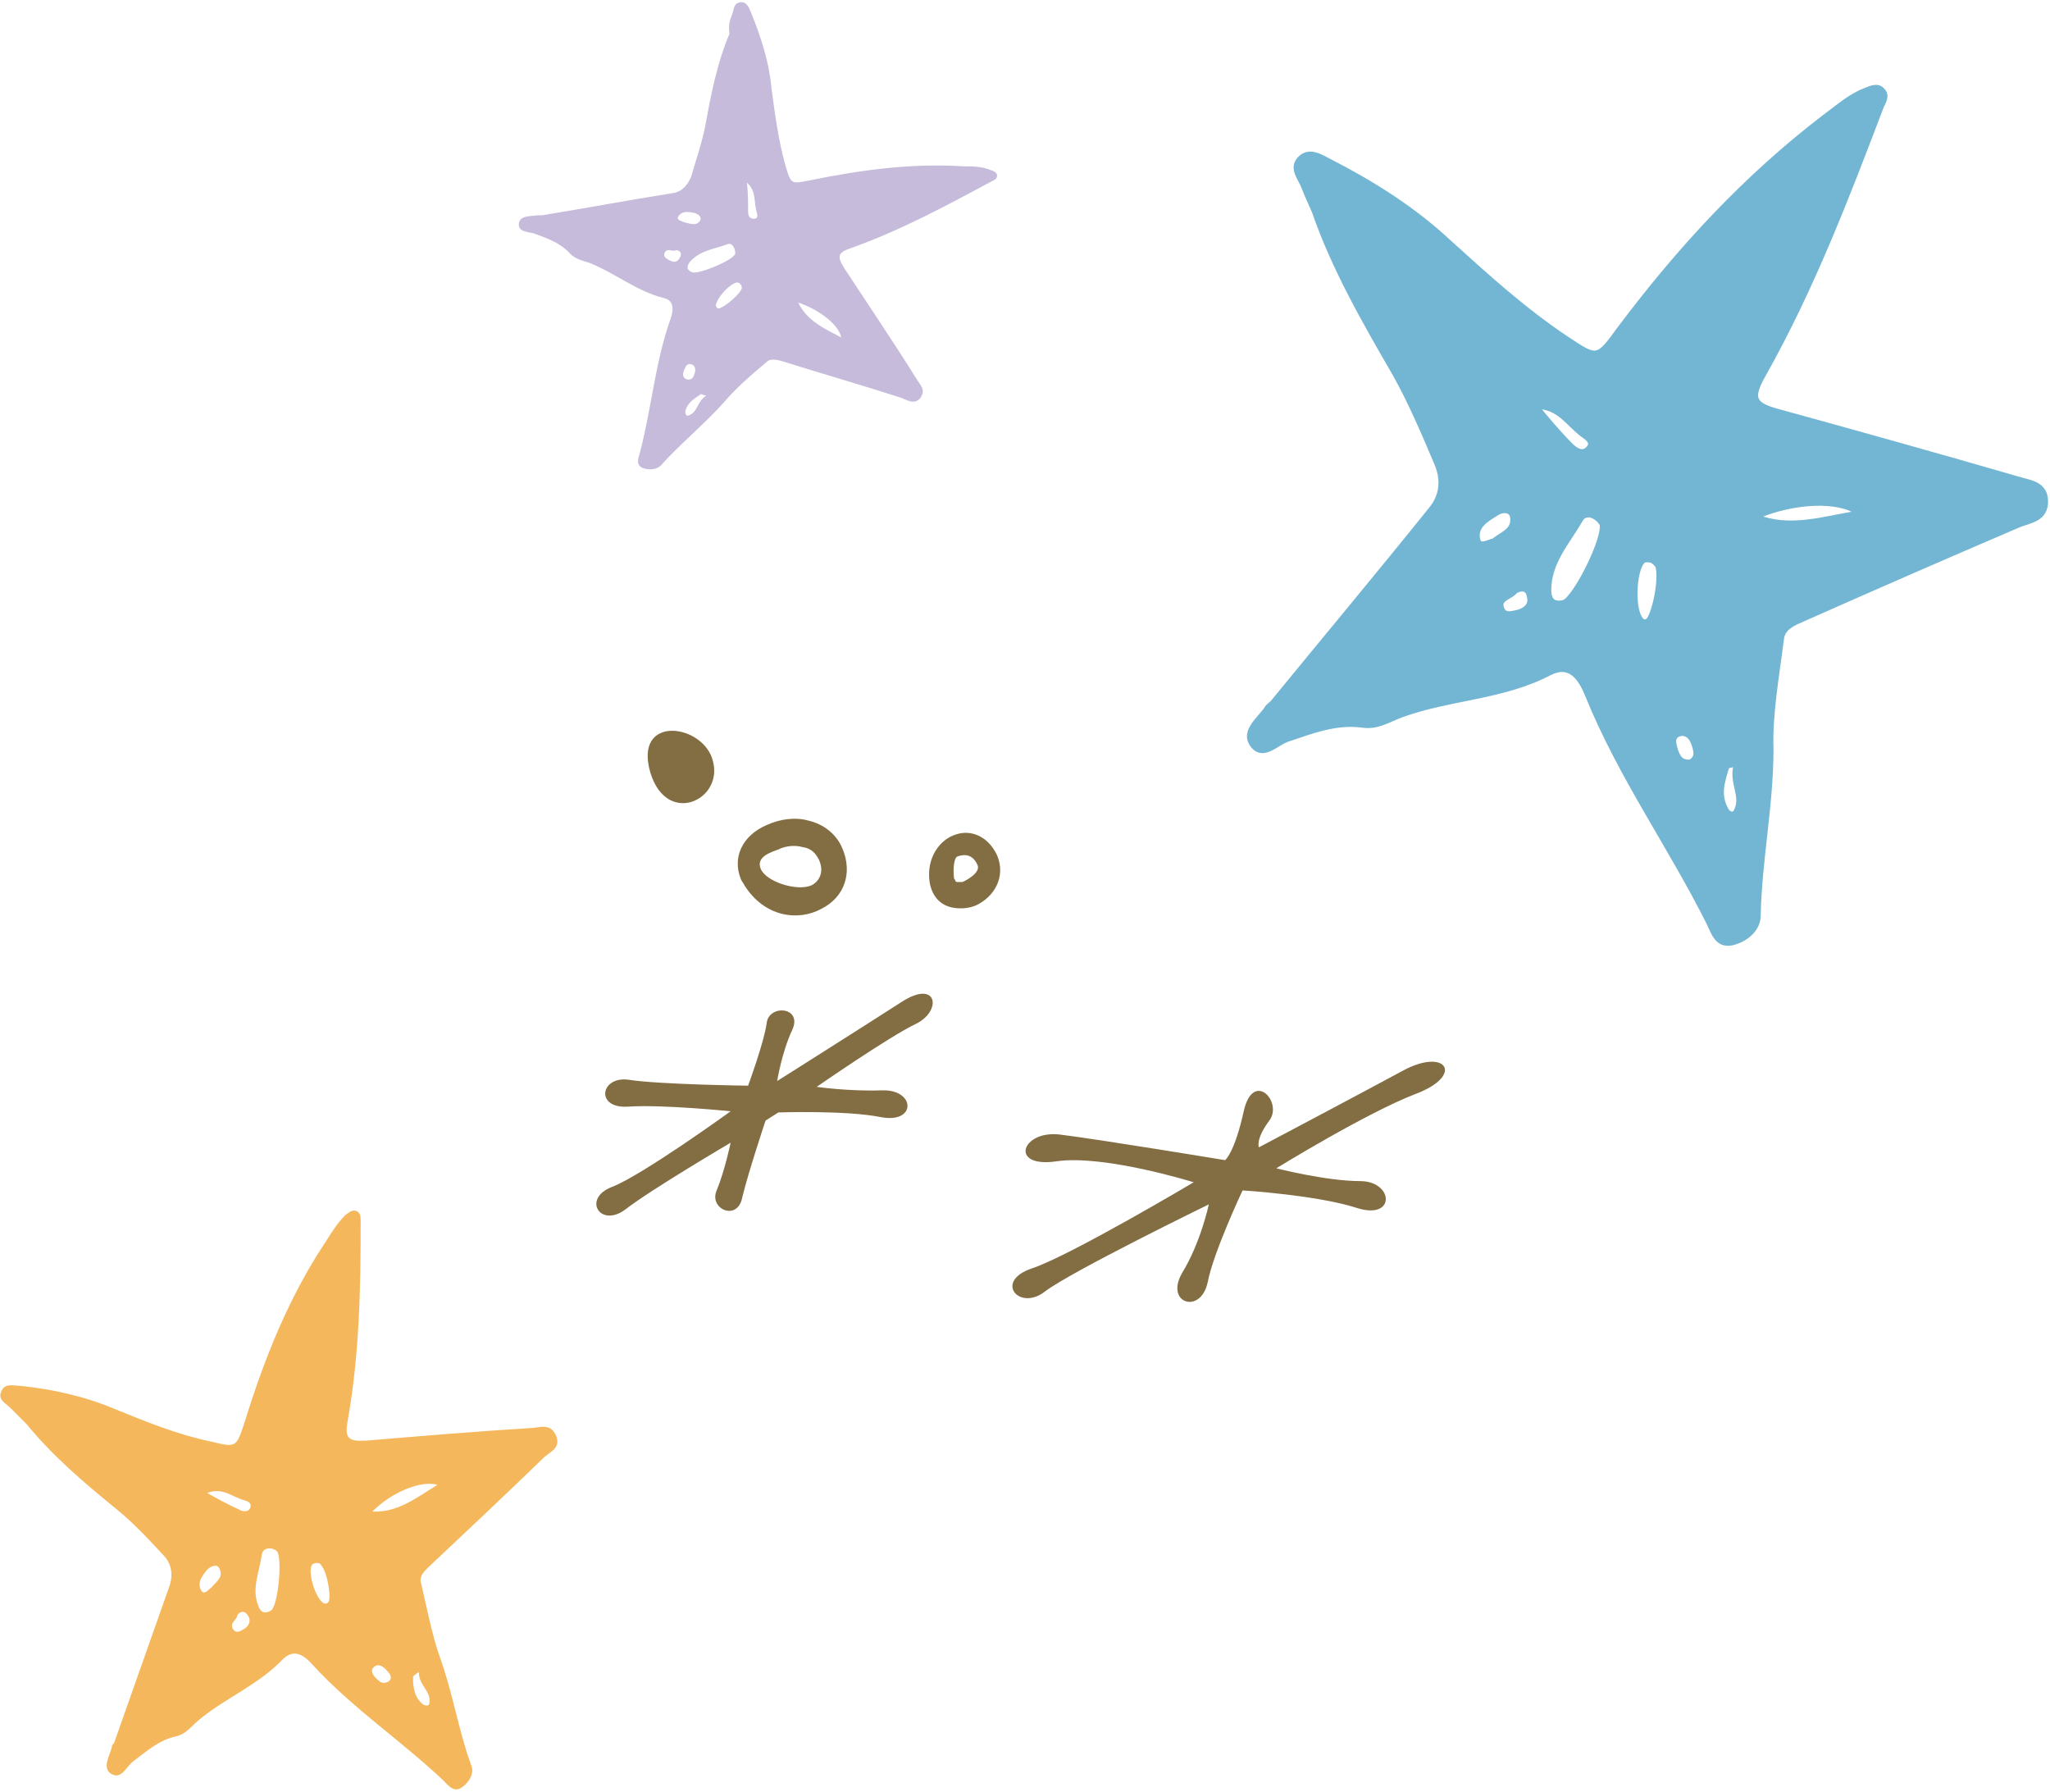
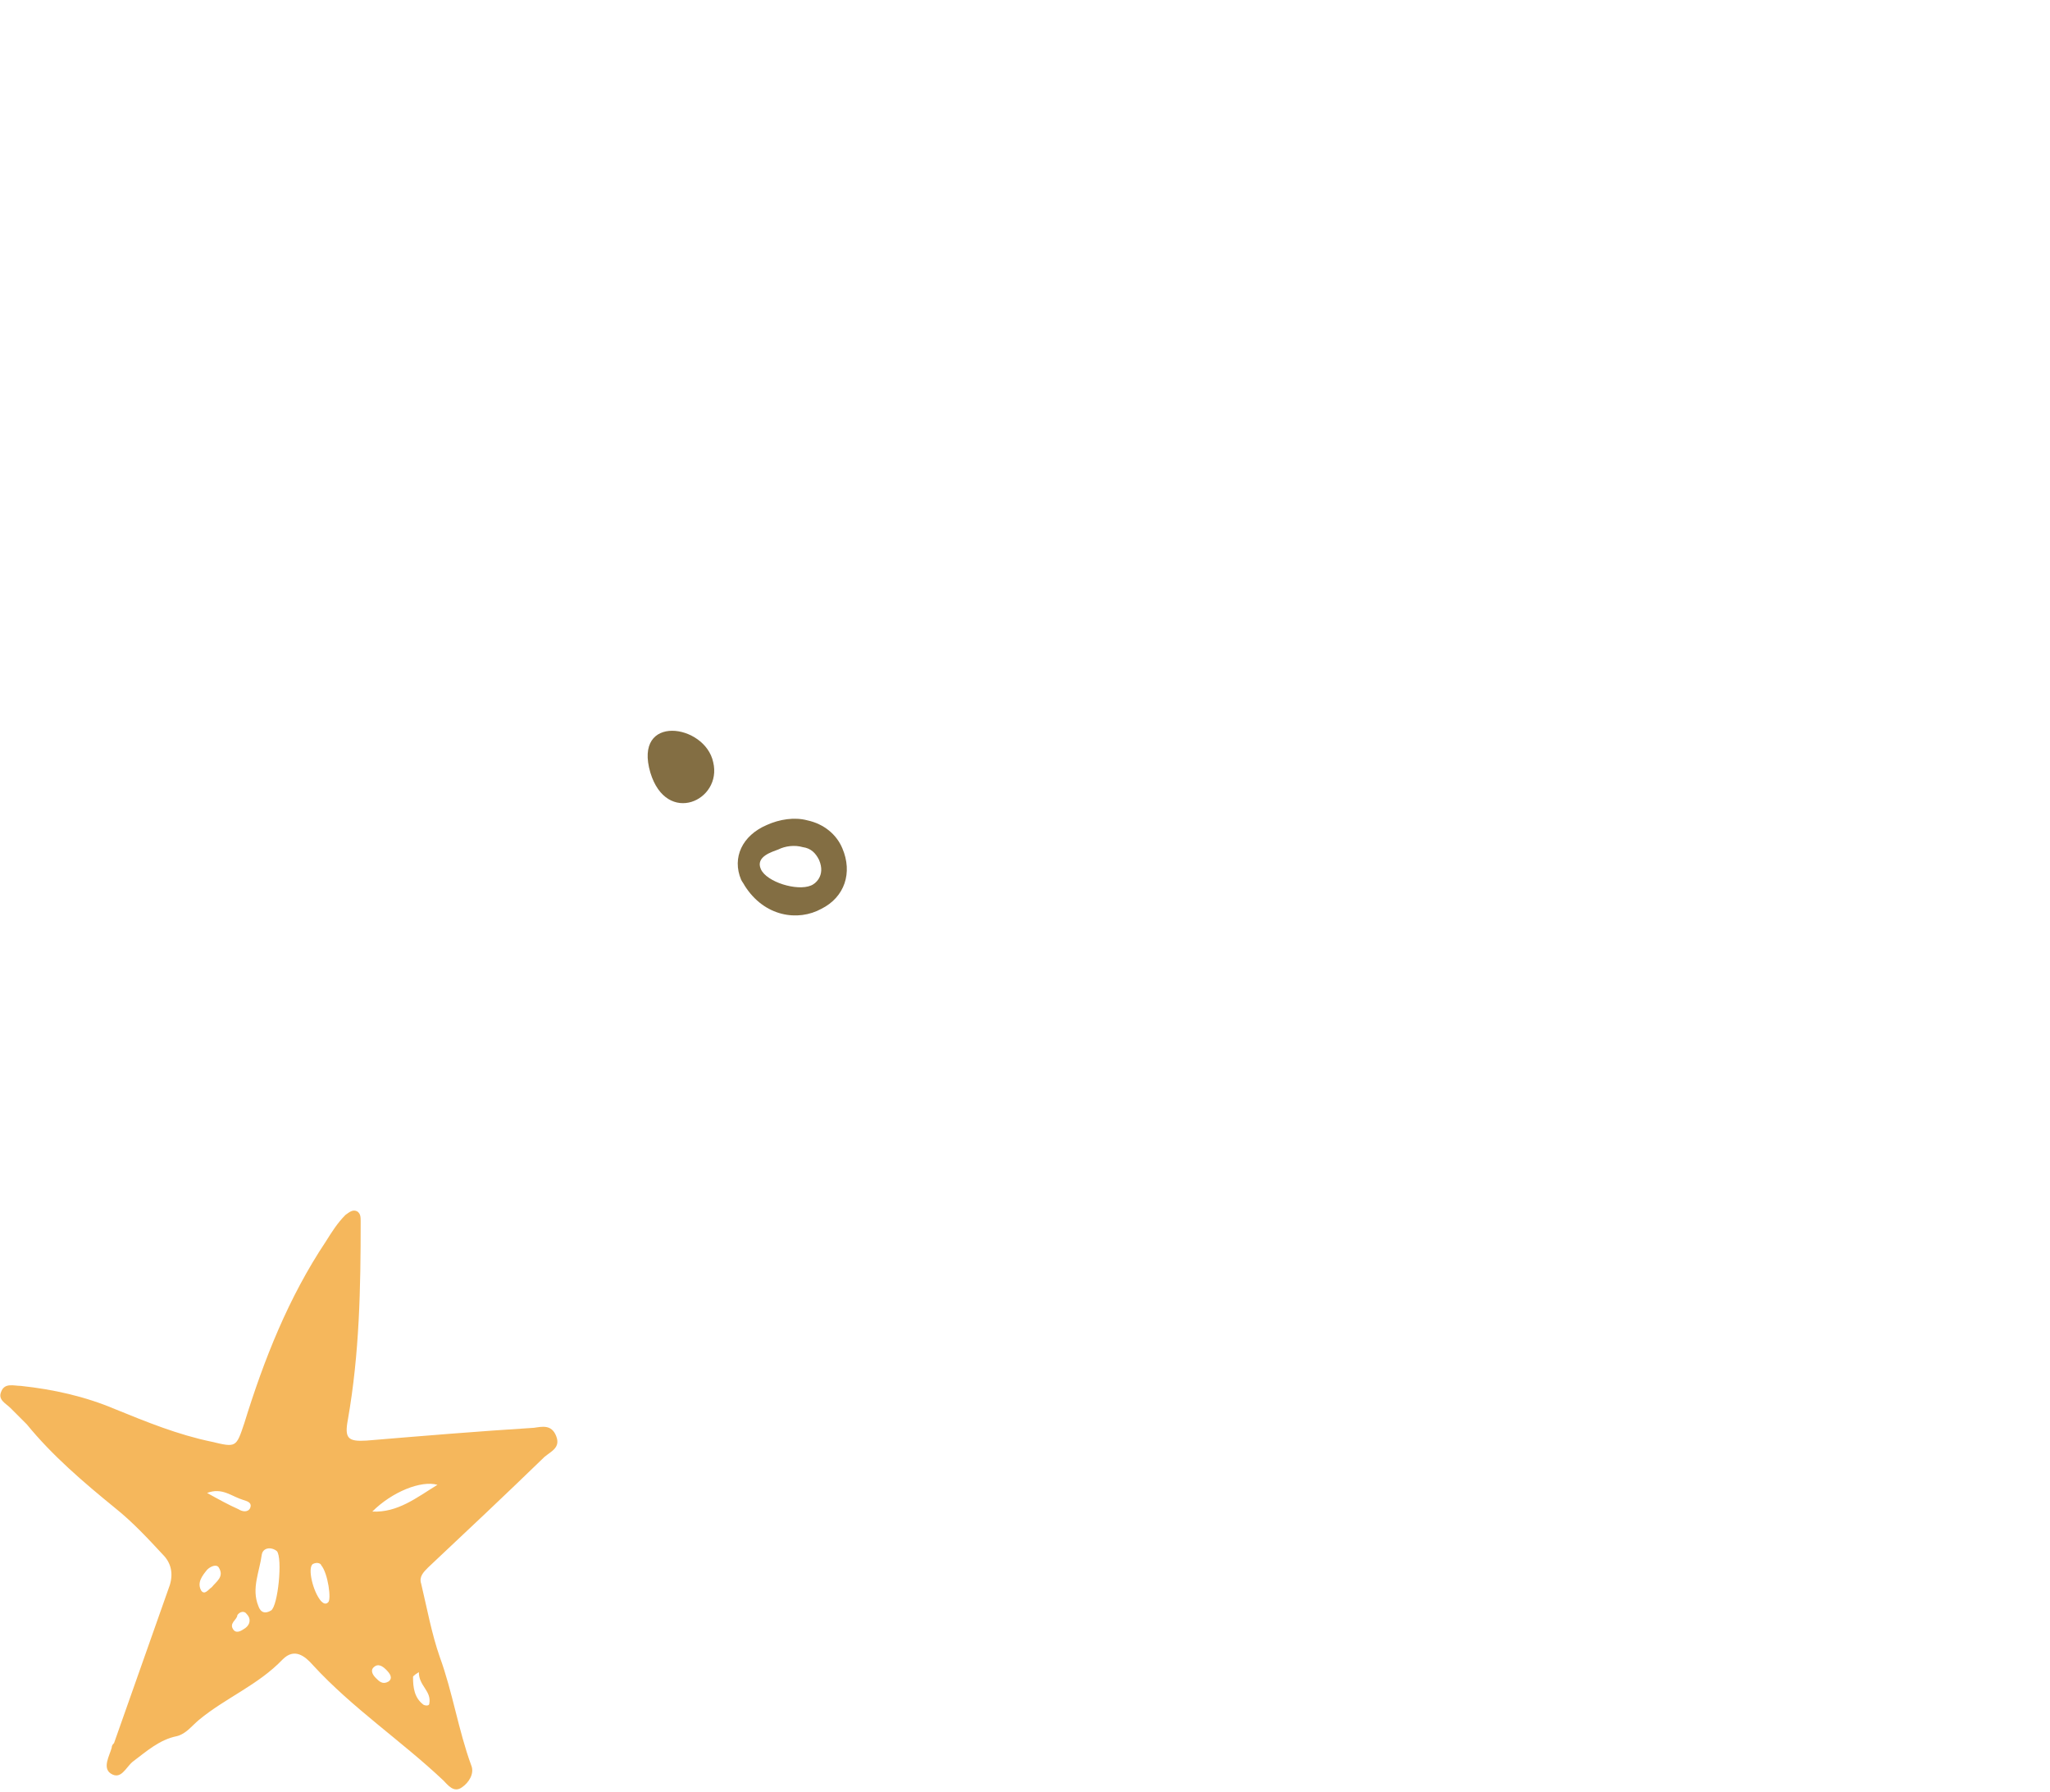
<svg xmlns="http://www.w3.org/2000/svg" version="1.1" id="レイヤー_1" x="0px" y="0px" viewBox="0 0 176.2 154" style="enable-background:new 0 0 176.2 154;" xml:space="preserve">
  <style type="text/css">
	.st0{fill:#F5B75C;}
	.st1{fill:#72B6D3;stroke:#72B6D3;stroke-width:0.468;stroke-miterlimit:10;}
	.st2{fill:#C6BBDB;}
	.st3{fill:#836E43;}
</style>
  <path class="st0" d="M0.9,121c-0.4-0.4-1.1-0.7-0.8-1.4c0.3-0.8,1.1-0.5,1.7-0.5c2.8,0.3,5.5,0.9,8.1,2c2.7,1.1,5.4,2.2,8.3,2.8  c2.1,0.5,2.1,0.5,2.8-1.6c1.7-5.5,3.8-10.8,7-15.6c0.5-0.8,1-1.6,1.7-2.3c0.3-0.2,0.6-0.5,1-0.3c0.3,0.2,0.3,0.5,0.3,0.9  c0,5.7-0.1,11.3-1.1,17c-0.3,1.6,0,1.9,1.6,1.8c4.8-0.4,9.6-0.8,14.4-1.1c0.7-0.1,1.5-0.3,1.9,0.7c0.4,1-0.4,1.3-1,1.8  c-3.3,3.2-6.7,6.4-10,9.5c-0.4,0.4-0.8,0.8-0.6,1.4c0.5,2.1,0.9,4.3,1.6,6.3c1.1,3,1.6,6.3,2.7,9.3c0.3,0.7-0.2,1.5-0.8,1.9  c-0.7,0.5-1.2-0.2-1.6-0.6c-3.6-3.4-7.8-6.2-11.2-9.9c-0.7-0.8-1.6-1.5-2.6-0.5c-2.1,2.2-4.9,3.3-7.2,5.2c-0.6,0.5-1.1,1.2-1.9,1.4  c-1.5,0.3-2.6,1.3-3.8,2.2c-0.6,0.5-1,1.6-1.9,1c-0.7-0.5-0.1-1.5,0.1-2.2c0-0.2,0.1-0.3,0.2-0.4c1.6-4.5,3.2-9.1,4.8-13.6  c0.3-1,0.1-1.9-0.6-2.6c-1.3-1.4-2.6-2.8-4.1-4c-2.7-2.2-5.4-4.5-7.6-7.2C1.7,121.8,1.3,121.4,0.9,121z M22.5,133.6  c-0.2,1.5-0.9,2.9-0.3,4.4c0.2,0.6,0.6,0.7,1.1,0.4c0.6-0.4,1-4.5,0.5-5.1C23.3,132.9,22.6,133,22.5,133.6z M37.6,127.6  c-1.4-0.4-3.9,0.6-5.6,2.3C34.2,130,35.8,128.7,37.6,127.6z M26.9,134.4c-0.5,0.3,0,2.4,0.7,3.2c0.2,0.2,0.4,0.3,0.6,0.1  c0.3-0.2,0-2.5-0.6-3.2C27.6,134.4,27.3,134.2,26.9,134.4z M20.5,129.7c0.3,0.2,0.8,0.3,1-0.1c0.2-0.5-0.3-0.6-0.6-0.7  c-1-0.3-1.8-1.1-3.1-0.6C18.7,128.8,19.6,129.3,20.5,129.7z M18.8,134.7c-0.2-0.3-0.7-0.1-1,0.2c-0.4,0.5-0.9,1.1-0.5,1.8  c0.3,0.4,0.6-0.1,0.9-0.3C18.6,135.9,19.3,135.5,18.8,134.7z M35.5,144.1c0,0.9,0.1,1.8,0.9,2.4c0.2,0.1,0.5,0.1,0.5-0.1  c0.2-1.1-0.9-1.5-0.9-2.7C35.5,144,35.5,144.1,35.5,144.1z M33.2,143.5c-0.3-0.3-0.7-0.6-1.1-0.2c-0.3,0.3,0,0.7,0.2,0.9  c0.3,0.3,0.6,0.6,1.1,0.3C33.8,144.2,33.5,143.8,33.2,143.5z M20.1,140.1c0.3,0.3,0.7,0,1-0.2c0.4-0.3,0.5-0.8,0.1-1.2  c-0.2-0.3-0.6-0.2-0.8,0.1C20.4,139.2,19.6,139.5,20.1,140.1z" />
-   <path class="st1" d="M112.1,16.1c-0.3-0.8-1.1-1.6-0.4-2.4c0.8-0.9,1.8-0.2,2.6,0.2c3.7,1.9,7.2,4.1,10.3,7c3.2,2.9,6.4,5.8,10,8.2  c2.7,1.8,2.7,1.8,4.6-0.8c5.1-6.8,10.8-13,17.6-18.2c1.1-0.8,2.2-1.8,3.5-2.3c0.5-0.2,1.1-0.5,1.5,0c0.4,0.4,0.1,0.9-0.1,1.3  c-3,7.9-6,15.7-10.1,23c-1.2,2.1-1,2.7,1.3,3.3c6.9,1.9,13.7,3.8,20.6,5.8c1,0.3,2.3,0.4,2.3,1.9c0,1.5-1.3,1.6-2.3,2  c-6.3,2.7-12.5,5.4-18.8,8.2c-0.7,0.3-1.5,0.7-1.6,1.6c-0.4,3.2-1,6.4-0.9,9.5c0,4.8-1,9.5-1.1,14.3c0,1.1-1,2-2.2,2.3  c-1.3,0.3-1.6-0.9-2-1.7c-3.3-6.6-7.6-12.6-10.4-19.5c-0.6-1.5-1.5-2.9-3.3-2c-4,2.1-8.5,2.1-12.7,3.6c-1.1,0.4-2.1,1.1-3.4,0.9  c-2.3-0.3-4.3,0.5-6.4,1.2c-1,0.3-2.2,1.8-3.1,0.4c-0.7-1.1,0.7-2.1,1.3-3c0.1-0.2,0.3-0.3,0.5-0.5c4.5-5.5,9.1-11,13.6-16.6  c1-1.2,1.1-2.6,0.5-4c-1.1-2.6-2.2-5.2-3.6-7.7c-2.6-4.5-5.2-9-6.9-13.9C112.8,17.7,112.4,16.9,112.1,16.1z M135.8,44.7  c-1.1,1.9-2.7,3.6-2.7,6c0,0.9,0.4,1.3,1.3,1.1c1-0.3,3.7-5.7,3.3-6.8C137.2,44.2,136.2,43.9,135.8,44.7z M159.8,44.1  c-1.7-1.3-5.7-1.1-8.9,0.3C153.8,45.6,156.7,44.6,159.8,44.1z M141.4,48.1c-0.8,0.1-1.2,3.3-0.6,4.8c0.2,0.4,0.4,0.7,0.8,0.5  c0.5-0.2,1.3-3.5,0.9-4.8C142.3,48.4,142.1,48,141.4,48.1z M135,38.3c0.4,0.4,1,0.8,1.5,0.3c0.6-0.6-0.1-1-0.5-1.3  c-1.2-0.9-2-2.4-4-2.4C132.9,36,133.9,37.2,135,38.3z M130,44.3c-0.2-0.6-1-0.5-1.4-0.2c-0.8,0.5-1.9,1.1-1.6,2.3  c0.2,0.7,0.9,0.2,1.4,0.1C129.1,45.9,130.3,45.6,130,44.3z M148.4,65.9c-0.4,1.3-0.8,2.5,0,3.8c0.2,0.3,0.6,0.4,0.8,0.1  c0.8-1.4-0.5-2.6,0.1-4.2C148.5,65.8,148.4,65.8,148.4,65.9z M145.6,63.9c-0.2-0.6-0.7-1.1-1.4-0.8c-0.6,0.3-0.3,1-0.2,1.4  c0.2,0.6,0.5,1.1,1.3,1C146,65.1,145.8,64.5,145.6,63.9z M129.1,52.4c0.3,0.6,1,0.3,1.5,0.2c0.8-0.3,1.1-0.8,0.8-1.6  c-0.2-0.5-0.7-0.5-1.2-0.2C129.9,51.3,128.6,51.4,129.1,52.4z" />
-   <path class="st2" d="M62.9,1.3c0.2-0.4,0.1-1,0.7-1.1c0.6-0.1,0.8,0.5,1,1c0.8,2,1.5,4.1,1.7,6.3c0.3,2.3,0.6,4.5,1.2,6.7  c0.5,1.7,0.5,1.6,2.1,1.3c4.4-0.9,8.8-1.5,13.3-1.2c0.7,0,1.5,0,2.2,0.3c0.3,0.1,0.6,0.2,0.6,0.5c0,0.3-0.3,0.4-0.5,0.5  c-3.9,2.1-7.8,4.2-12,5.7c-1.2,0.4-1.3,0.7-0.6,1.8c2.1,3.2,4.2,6.3,6.2,9.5c0.3,0.5,0.8,0.9,0.3,1.6c-0.5,0.6-1.1,0.2-1.6,0  c-3.4-1.1-6.9-2.1-10.4-3.2c-0.4-0.1-0.9-0.2-1.2,0.1c-1.3,1.1-2.6,2.2-3.7,3.5c-1.7,1.9-3.7,3.5-5.4,5.4c-0.4,0.4-1.1,0.4-1.6,0.2  c-0.6-0.3-0.3-0.9-0.2-1.3c1-3.8,1.3-7.7,2.6-11.4c0.3-0.8,0.4-1.7-0.6-1.9c-2.3-0.6-4.1-2.1-6.3-3c-0.6-0.2-1.2-0.3-1.7-0.8  c-0.8-0.9-1.9-1.3-3-1.7c-0.5-0.2-1.5-0.1-1.4-0.9c0.1-0.7,1-0.6,1.6-0.7c0.1,0,0.2,0,0.4,0c3.7-0.6,7.4-1.3,11.2-1.9  c0.8-0.1,1.3-0.7,1.6-1.4c0.4-1.4,0.9-2.8,1.2-4.3c0.5-2.7,1-5.4,2.1-8C62.6,2.2,62.7,1.8,62.9,1.3z M62.5,21  c-1.1,0.4-2.3,0.5-3.2,1.5c-0.3,0.4-0.3,0.7,0.2,0.9c0.5,0.2,3.5-1,3.7-1.6C63.2,21.3,62.9,20.8,62.5,21z M72.3,29  c-0.2-1.1-1.9-2.4-3.7-3C69.4,27.6,70.8,28.2,72.3,29z M63.5,24.3c-0.4-0.2-1.6,0.9-1.9,1.7c-0.1,0.2-0.1,0.4,0.1,0.5  c0.3,0.1,1.7-1,2-1.6C63.8,24.8,63.8,24.5,63.5,24.3z M64.3,18.2c0,0.3,0.1,0.6,0.5,0.6c0.4,0,0.3-0.4,0.2-0.7  c-0.2-0.8,0-1.7-0.8-2.4C64.3,16.5,64.3,17.4,64.3,18.2z M60.2,18.9c0.1-0.3-0.2-0.5-0.5-0.6c-0.5-0.1-1.1-0.2-1.4,0.3  c-0.2,0.3,0.3,0.4,0.5,0.5C59.3,19.2,59.9,19.5,60.2,18.9z M60.2,33.9c-0.6,0.4-1.2,0.8-1.3,1.5c0,0.2,0.1,0.4,0.3,0.3  c0.8-0.3,0.7-1.2,1.5-1.7C60.2,33.9,60.2,33.8,60.2,33.9z M59.7,32.1c0.1-0.3,0.1-0.7-0.3-0.8c-0.4-0.1-0.5,0.3-0.6,0.5  c-0.1,0.3-0.2,0.6,0.2,0.8C59.5,32.7,59.6,32.4,59.7,32.1z M57.1,21.8c-0.1,0.3,0.3,0.5,0.5,0.6c0.4,0.2,0.7,0.1,0.9-0.4  c0.1-0.3-0.1-0.5-0.4-0.5C57.8,21.7,57.3,21.2,57.1,21.8z" />
-   <path class="st3" d="M106.8,102.3c0,0,6.4,0.4,9.8,1.5c3.4,1.1,3.2-2.3,0.3-2.3c-2.9,0-7.2-1.1-7.2-1.1s7.8-4.8,12-6.4  c4.2-1.6,2.6-4-1.1-2c-3.7,2-12.4,6.6-12.4,6.6s-0.3-0.7,0.9-2.3c1.2-1.6-1.4-4.4-2.2-0.8c-0.8,3.6-1.6,4.2-1.6,4.2  s-10.9-1.8-14.2-2.2c-3.3-0.4-4.4,2.9-0.3,2.3c4.1-0.6,11.8,1.8,11.8,1.8s-10.6,6.3-13.9,7.4c-3.3,1.1-1.1,3.7,1.1,2  c2.2-1.7,14.1-7.5,14.1-7.5s-0.7,3.3-2.3,5.9c-1.5,2.6,1.6,3.6,2.2,0.8C104.3,107.6,106.8,102.3,106.8,102.3z" />
-   <path class="st3" d="M65.8,96.3l1.1-0.7c0,0,5.8-0.2,8.8,0.4c3.1,0.6,3-2.4,0.1-2.3c-2.9,0.1-5.6-0.3-5.6-0.3s6.2-4.3,8.5-5.4  c2.3-1.1,1.9-3.9-1.2-1.9c-3.1,2-10.7,6.8-10.7,6.8s0.4-2.5,1.3-4.4c0.9-2-2-2.2-2.2-0.6c-0.2,1.6-1.6,5.4-1.6,5.4  s-7.6-0.1-10.2-0.5c-2.5-0.4-3,2.5-0.1,2.3c2.9-0.2,8.8,0.4,8.8,0.4s-7.6,5.5-10.2,6.5c-2.6,1-1,3.6,1.2,1.9c2.2-1.7,9-5.7,9-5.7  s-0.5,2.4-1.2,4.1c-0.7,1.6,1.8,2.7,2.2,0.6C64.3,100.8,65.8,96.3,65.8,96.3z" />
  <path class="st3" d="M72.4,72.9c-0.5-1.2-1.6-2.1-3-2.4c-1.1-0.3-2.4-0.1-3.5,0.4c-2.1,0.9-3,2.8-2.2,4.7c0.1,0.2,0.2,0.3,0.3,0.5  c1.7,2.7,4.6,3.1,6.6,2C72.6,77.1,73.3,75,72.4,72.9z M65.4,74.7c-0.5-1.1,1-1.5,1.5-1.7c0.6-0.3,1.4-0.4,2.1-0.2  c0.7,0.1,1.1,0.5,1.4,1.1c0.6,1.4-0.4,2.1-0.7,2.2C68.5,76.6,65.9,75.8,65.4,74.7z" />
-   <path class="st3" d="M85.7,73.5c-0.8-1.7-2.3-2.2-3.5-1.8c-1.4,0.4-2.6,2-2.3,4.1c0.2,1.2,0.9,2,2,2.2c0.6,0.1,1.3,0.1,2-0.2  C85.4,77.1,86.5,75.4,85.7,73.5z M82.3,75.8c-0.1,0-0.1,0-0.2-0.1c0-0.1,0-0.1-0.1-0.2c-0.1-0.9,0-1.8,0.3-1.9  c0.3-0.1,1.2-0.4,1.7,0.7c0.4,0.7-1.2,1.5-1.3,1.5C82.7,75.8,82.5,75.8,82.3,75.8z" />
  <path class="st3" d="M61.3,65.5c-0.7-3.3-6.9-4.2-5.4,0.9C57.3,71,62.1,68.8,61.3,65.5z" />
</svg>